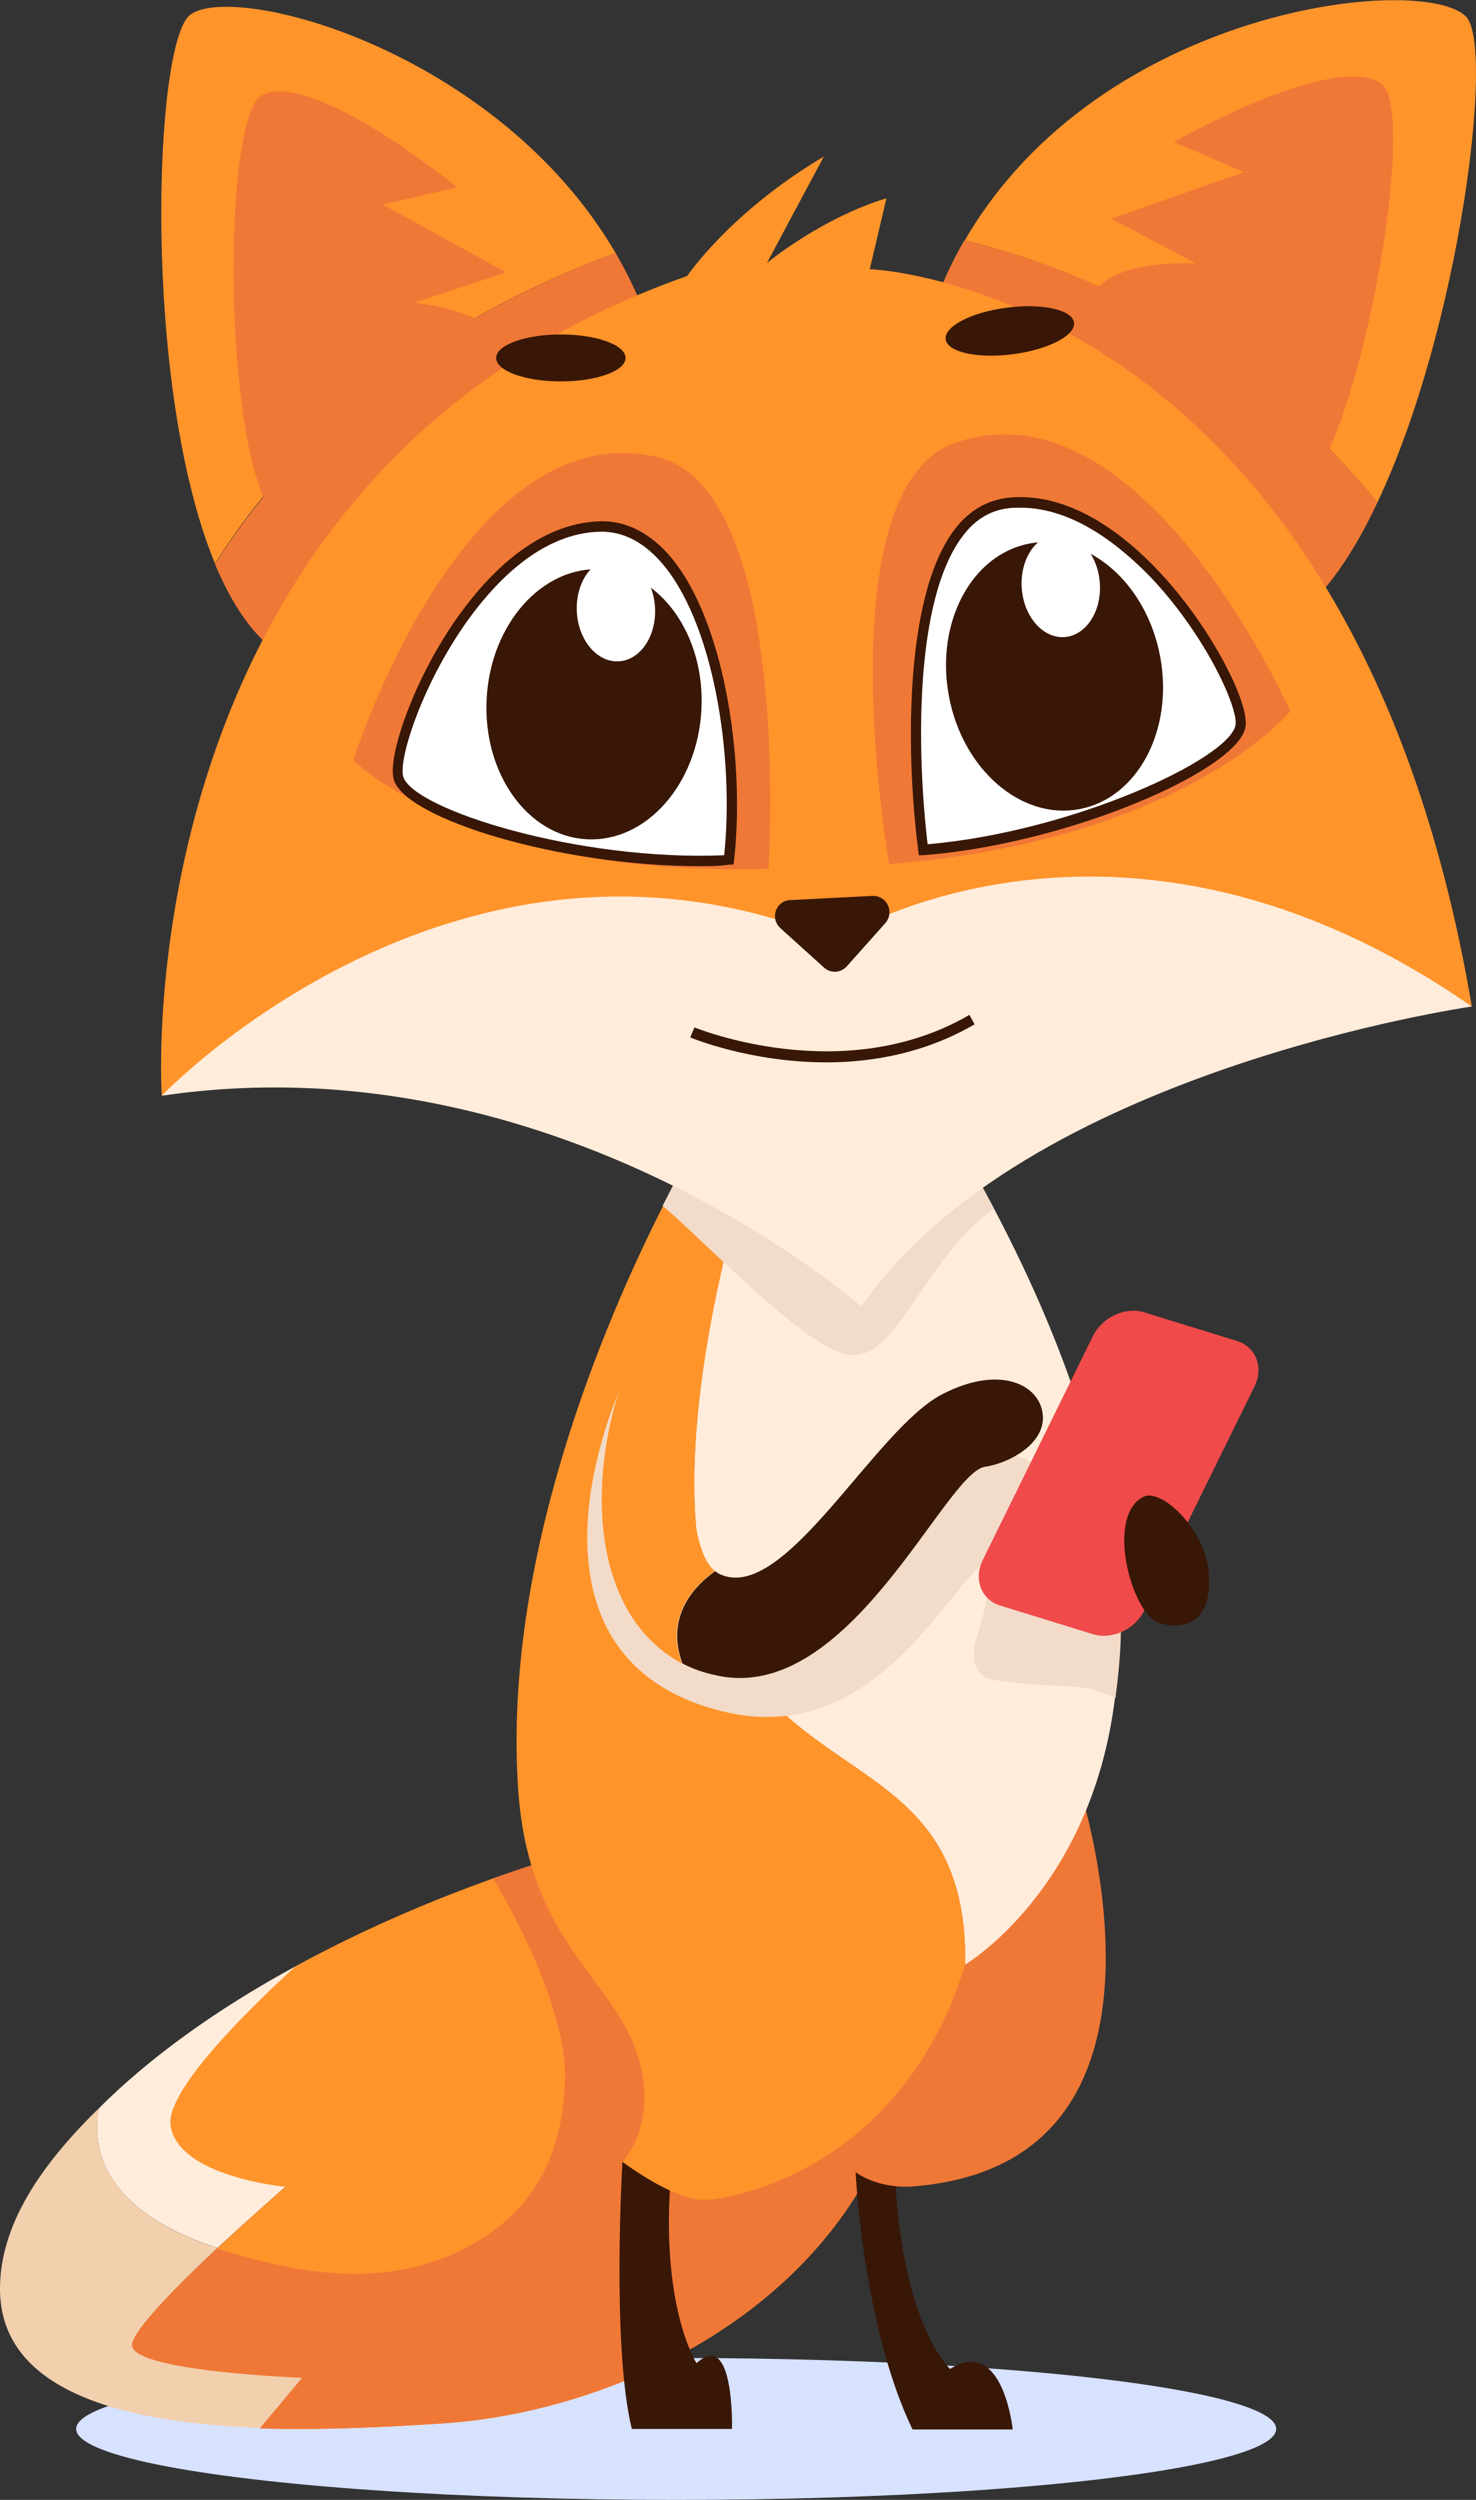
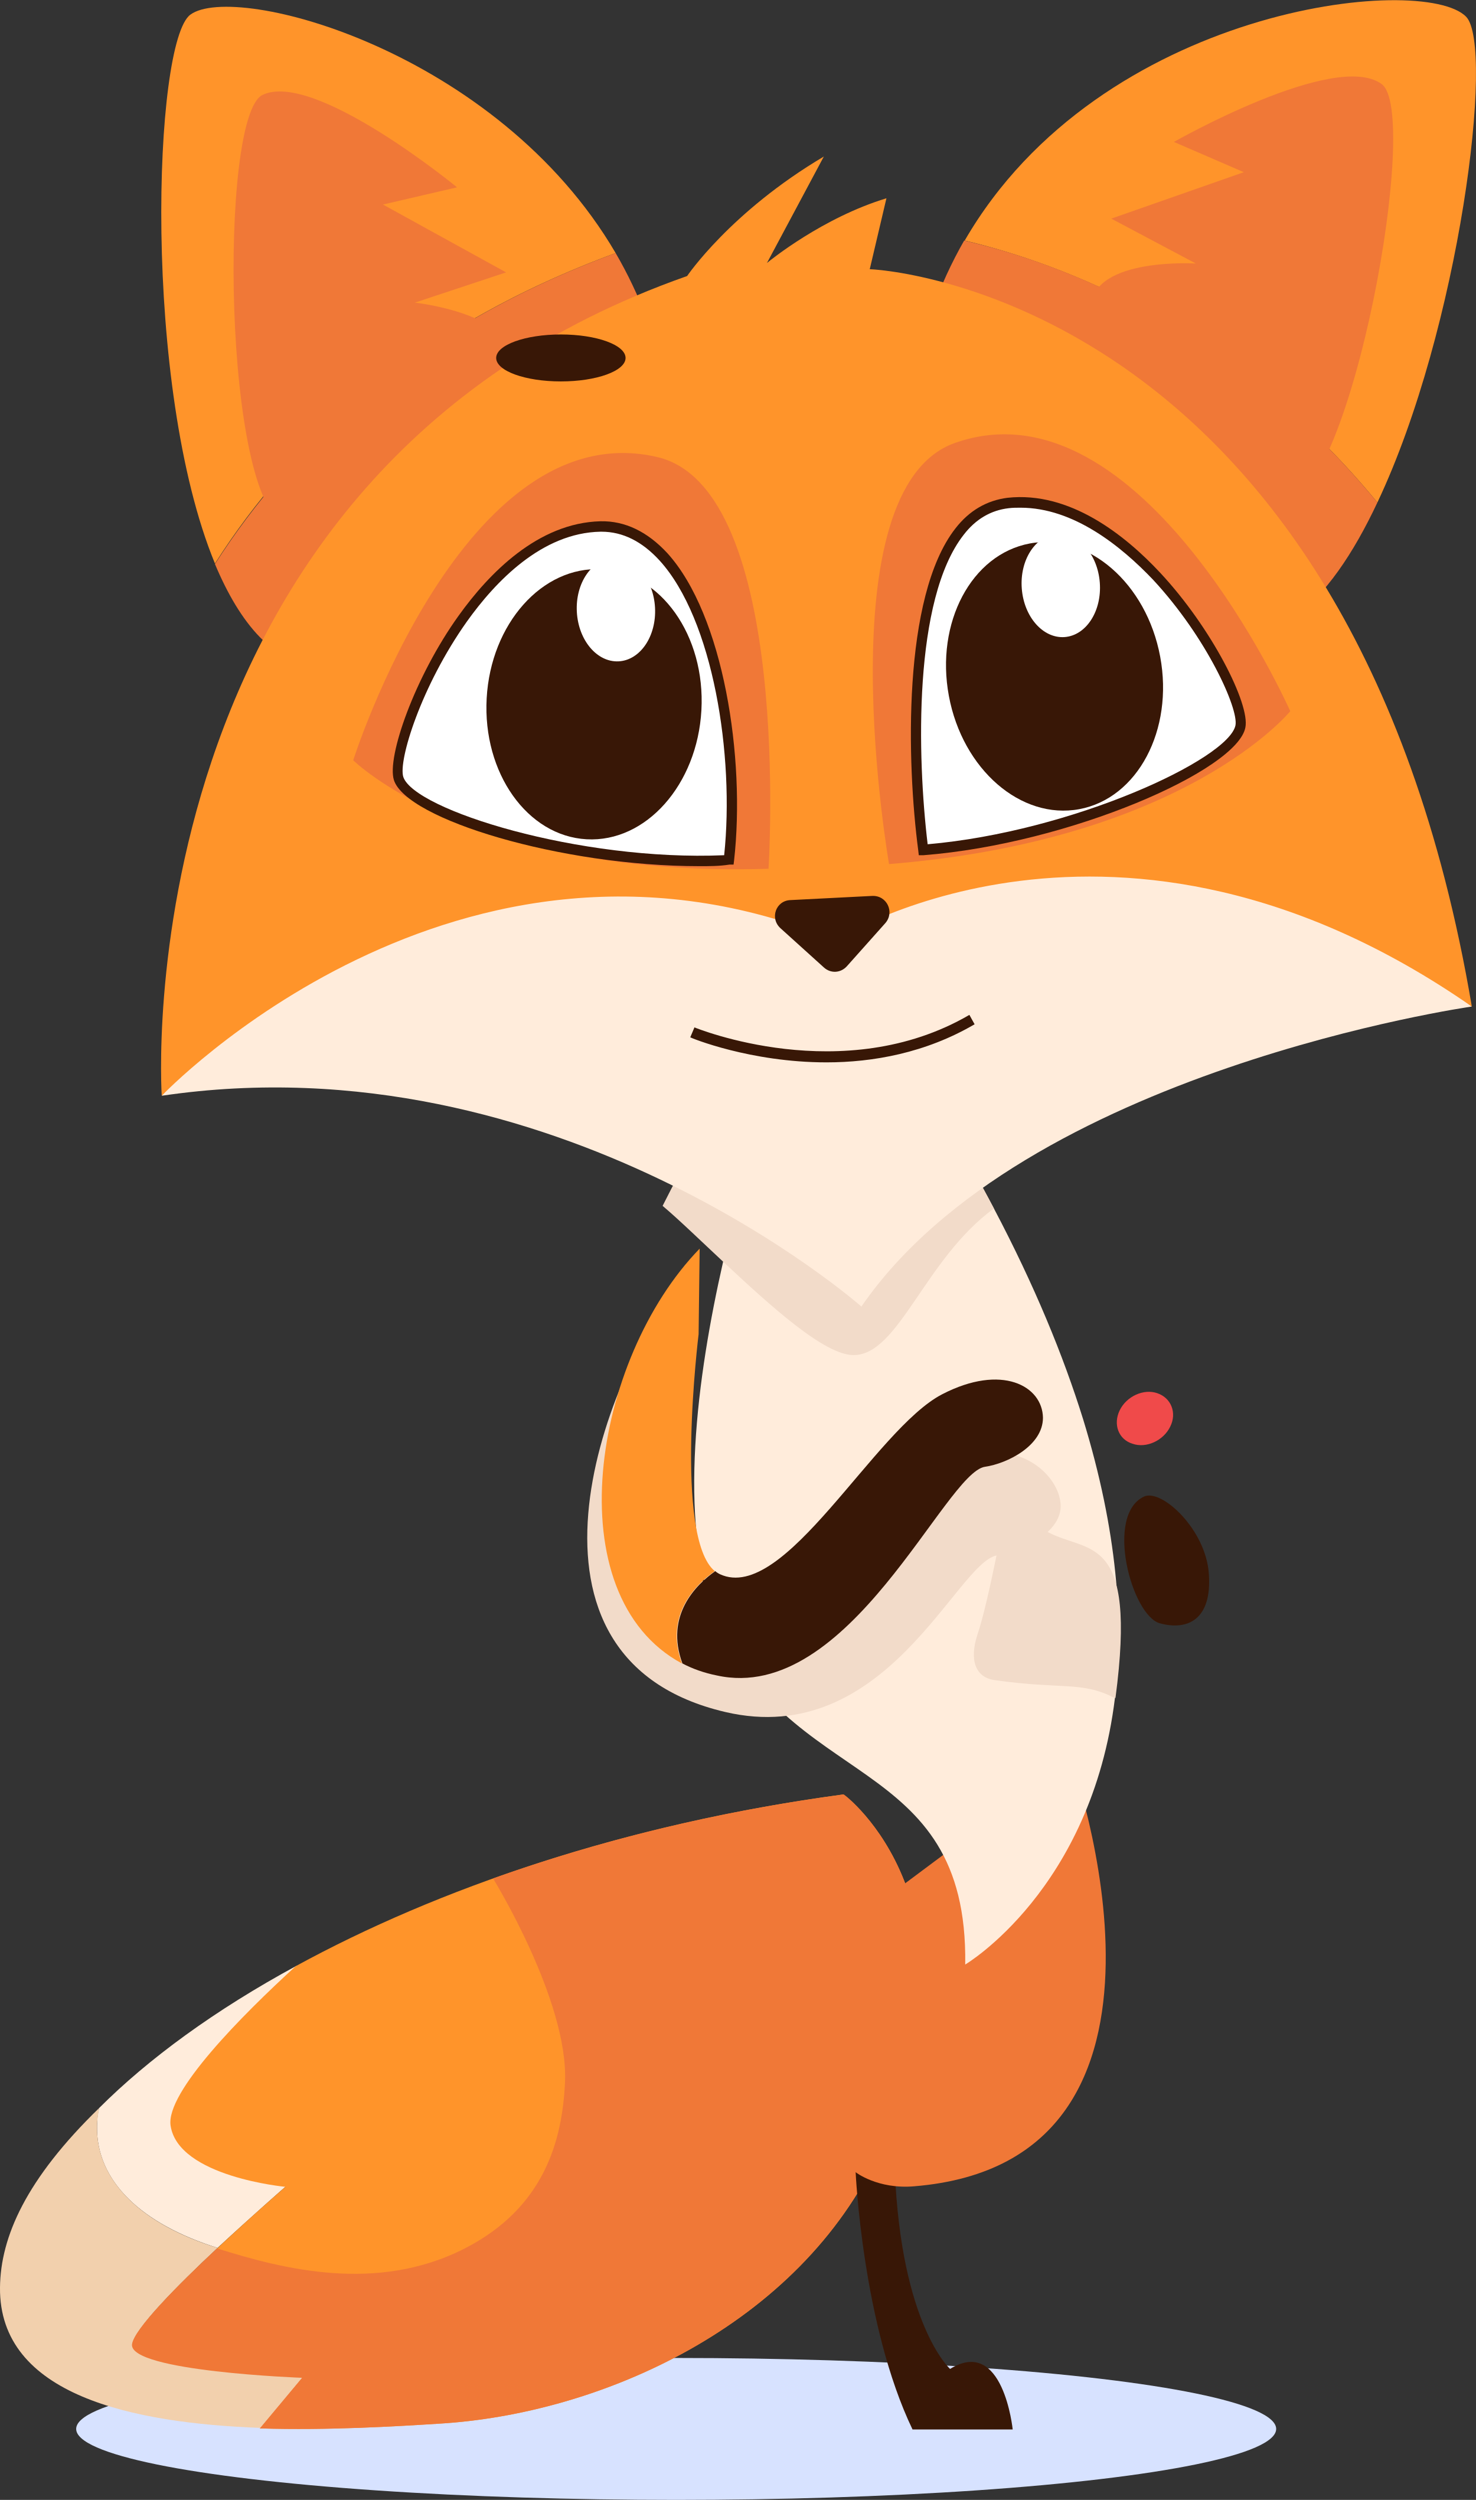
<svg xmlns="http://www.w3.org/2000/svg" xmlns:xlink="http://www.w3.org/1999/xlink" version="1.1" id="Layer_1" x="0px" y="0px" width="282.9px" height="479.1px" viewBox="0 0 282.9 479.1" enable-background="new 0 0 282.9 479.1" xml:space="preserve">
  <rect x="0" y="0" width="282.9" height="479.1" fill="#333333" stroke="none" />
  <g>
    <ellipse fill="#D7E2FF" cx="129.6" cy="465.5" rx="115" ry="13.6" />
    <g>
      <path fill="#FFECDB" d="M54.8,419c0,0-6.3,5.5-13.1,11.8c-14.4-4.5-23.3-12.7-23.1-23.3c0-1.2,0.1-2.3,0.4-3.5    c9.4-9.4,22.2-18.8,37.9-27.3c-10.3,9.5-25,24.2-24,30.6C34.3,417.1,54.8,419,54.8,419z" />
      <path fill="#FF942A" d="M168.6,412.4c-15.4,33.4-53.6,50.3-84.6,52.1c-8,0.5-20.9,1.3-34.2,0.9l8.1-9.7c0,0-33.1-1.2-32.6-6.4    c0.5-5.2,29.4-30.2,29.4-30.2s-20.5-1.9-22-11.7c-1-6.4,13.7-21.2,24-30.6c27.1-14.8,62.8-27.2,104.9-32.9    C161.8,343.8,190.3,365.4,168.6,412.4z" />
      <path fill="#F2D0AD" d="M19,404c-0.2,1.2-0.4,2.3-0.4,3.5c-0.2,10.6,8.8,18.9,23.1,23.3c-7.7,7.2-16,15.6-16.3,18.4    c-0.5,5.2,32.6,6.4,32.6,6.4l-8.1,9.7c-24.4-0.9-50.1-6.2-49.9-26.9C0.1,428.7,5,417.6,19,404z" />
      <path fill="#F07837" d="M168.6,412.4c-15.4,33.4-53.6,50.3-84.6,52.1c-8,0.5-20.9,1.3-34.2,0.9l8.1-9.7c0,0-33.1-1.2-32.6-6.4    c0.3-2.8,8.6-11.2,16.3-18.4c12.7,4,30.7,8.6,47.5,0c15.2-7.8,18.7-20.6,19.2-32c0.6-15.6-13.8-38.9-13.8-38.9    c19.9-7.1,42.4-12.8,67.2-16.1C161.8,343.8,190.3,365.4,168.6,412.4z" />
    </g>
    <path fill="#381706" d="M164,416.3c0,0,1.3,29.3,10.9,49.3h19.2c0,0-1.8-17.9-12-11.6c0,0-9.4-8.4-10.6-38.2L164,416.3z" />
    <path fill="#F07837" d="M205.3,337.2c0,0,27.7,77.1-30.1,81.8c-7,0.6-11.2-2.7-11.2-2.7s14-17.6-3.6-45.6L205.3,337.2z" />
    <path fill="#FFECDB" d="M213.7,325.4c-4.5,36.8-28.7,51.1-28.7,51.1c0.6-41-34.5-33.1-48-67.1c-7.1-18-3.4-45.6,1.6-67.6   c2.3-9.9,4.8-18.6,6.8-24.9h36.9c3,5.1,5.7,10,8.2,14.7c7.8,14.8,13.3,28.2,17.1,40.4C214.2,293.5,215.4,311.1,213.7,325.4z" />
-     <path fill="#381706" d="M119.3,414.3c0,0-2.1,35.3,1.8,51.2h19.2c0,0,0.5-19.3-6.8-12.6c0,0-7.2-11.1-4.8-37.2L119.3,414.3z" />
-     <path fill="#FF942A" d="M185,376.5c-11.9,38.8-44.2,45.1-50.2,45.1c-5.9,0-15.5-7.3-15.5-7.3s5.3-5.3,4-15.7   c-2.5-18.5-21.9-23.6-24-55.9c-2.9-43.9,16.5-89.3,27.8-111.6c4.5-9,7.8-14.2,7.8-14.2h10.6c-2,6.3-4.5,15-6.8,24.9   c-5.1,22-8.8,49.7-1.6,67.6C150.5,343.4,185.6,335.4,185,376.5z" />
    <path fill="#F2DBC9" d="M190.5,231.6c-13.3,9.7-18.2,28.1-26.9,28.1c-5.6,0-15.9-9.4-25-17.9c-4.4-4.1-8.4-8-11.6-10.7   c4.5-9,7.8-14.2,7.8-14.2h47.4C185.2,221.9,188,226.8,190.5,231.6z" />
    <g>
      <path fill="#FFECDB" d="M282.1,192.9c0,0-85.8,12.2-117,57.5c0,0-58.4-51.6-134.1-40.4c0,0,55.8-71.2,129.1-29.7    C160.1,180.2,208.8,134.6,282.1,192.9z" />
      <g>
        <path fill="#FF942A" d="M264,96.3c-27.7-33.7-60.6-45.8-79.1-50.2c26-44.9,87.9-51.3,96.1-42.9C286.5,8.8,279.8,62.9,264,96.3z" />
        <path fill="#F07837" d="M264.8,16.1c7.6,5.4-5.7,78.3-18.3,80.4c-12.6,2-38.1-28.6-37.4-37.9c0.7-9.3,20.1-8.1,20.1-8.1     l-16.2-8.6l25.4-8.9L225,27.2C225,27.2,255.9,9.6,264.8,16.1z" />
        <path fill="#F07837" d="M264,96.3c-4.6,9.8-10,17.8-16.2,22.2c-12,8.8-36.9,0.6-57.4-17.2c-9.1-8-18-28.6-11.8-41.6     c1.7-4.9,3.8-9.4,6.2-13.6C203.4,50.4,236.3,62.6,264,96.3z" />
      </g>
      <g>
        <path fill="#FF942A" d="M118,48.5c-38.1,14-62,36.2-76.8,59.5C27.2,74.1,29.4,7.9,36.5,2.8C45.1-3.5,95.3,9.7,118,48.5z" />
        <path fill="#F07837" d="M50.3,18.2c-8.4,4.1-7.5,78.2,4.5,82.3c12.1,4.1,42.3-21.9,43.2-31.1C98.9,60.1,79.5,58,79.5,58L97,52.2     l-23.6-13l14.2-3.3C87.6,35.9,60.2,13.4,50.3,18.2z" />
        <path fill="#F07837" d="M109.3,114.7c-23.2,14.2-49.1,18.1-59.5,7.4c-3.4-3.5-6.2-8.3-8.6-14C56.1,84.8,79.9,62.5,118,48.5     c4.6,7.9,8.1,16.9,9.9,27.1C131.9,89.5,119.6,108.3,109.3,114.7z" />
      </g>
      <path fill="#FF942A" d="M282.1,192.9c-68.1-47.3-122-12.7-122-12.7C87.7,150.3,31,210,31,210s-8-118.9,100.7-157.1    c0,0,8.3-12.3,26.2-22.9L147,50.4c0.6-0.5,10.7-8.7,22.9-12.4l-3.2,13.6C166.7,51.5,258.8,55.3,282.1,192.9z" />
      <path fill="#F07837" d="M147.3,166.5c0,0,4.7-72.8-21.3-78.9c-37.1-8.7-58.3,58.1-58.3,58.1S90.3,168.2,147.3,166.5z" />
      <path fill="#F07837" d="M170.4,165.6c0,0-12.5-71.8,12.6-80.7c35.9-12.7,64.3,51.4,64.3,51.4S227.3,161,170.4,165.6z" />
      <path fill="#381706" d="M151.5,172.5l15.7-0.8c2.8-0.1,4.3,3.1,2.5,5.2l-7.4,8.3c-1.2,1.3-3.1,1.4-4.4,0.2l-8.3-7.5    C147.5,176,148.7,172.6,151.5,172.5z" />
      <g>
        <defs>
          <path id="SVGID_1_" d="M139.7,164.9c2.8-25.2-5-64.3-24.6-63.9c-24.2,0.4-40.8,41.7-38.7,48.3      C78.7,156.5,111.7,166.3,139.7,164.9z" />
        </defs>
        <use xlink:href="#SVGID_1_" overflow="visible" fill="#FFFFFF" />
        <clipPath id="SVGID_2_">
          <use xlink:href="#SVGID_1_" overflow="visible" />
        </clipPath>
        <ellipse transform="matrix(0.999 5.503460e-002 -5.503460e-002 0.999 7.595 -6.057)" clip-path="url(#SVGID_2_)" fill="#381706" cx="113.8" cy="134.9" rx="20.6" ry="25.9" />
      </g>
      <g>
        <path fill="#381706" d="M134.1,166c-26.7,0-56.2-9-58.6-16.5c-1.4-4.4,4-19.8,12.4-31.5c5.8-8.1,15.2-17.8,27.2-18.1     c4.7-0.1,9,2,12.8,6.1c10.8,11.9,15,39.3,12.8,58.9l-0.1,0.8l-0.8,0C137.9,166,136,166,134.1,166z M115.3,101.9     c-0.1,0-0.2,0-0.2,0c-11.2,0.2-20.1,9.5-25.6,17.2c-8.8,12.4-13.2,26.7-12.2,29.8c2.1,6.3,33.7,16.2,61.5,15     c2-19.1-2.1-45.2-12.4-56.5C123.1,103.8,119.4,101.9,115.3,101.9z" />
      </g>
      <ellipse fill="#381706" cx="107.5" cy="68.6" rx="12.4" ry="4.5" />
      <ellipse transform="matrix(0.999 -5.386493e-002 5.386493e-002 0.999 -6.12 6.527)" fill="#FFFFFF" cx="118" cy="116.8" rx="7.5" ry="9.9" />
      <g>
        <defs>
          <path id="SVGID_3_" d="M176.9,162.9c-2.8-21.4-3.2-64.3,16.3-66.5c24-2.7,45.8,36,44.5,42.8      C236.3,146.7,204.8,160.7,176.9,162.9z" />
        </defs>
        <use xlink:href="#SVGID_3_" overflow="visible" fill="#FFFFFF" />
        <clipPath id="SVGID_4_">
          <use xlink:href="#SVGID_3_" overflow="visible" />
        </clipPath>
        <ellipse transform="matrix(-0.983 0.183 -0.183 -0.983 424.5 220.028)" clip-path="url(#SVGID_4_)" fill="#381706" cx="202.1" cy="129.6" rx="20.6" ry="25.9" />
      </g>
      <g>
        <path fill="#381706" d="M176.1,163.9l-0.1-0.9c-2.2-16.7-3.1-48.6,7.1-61.7c2.7-3.5,6.1-5.4,10-5.9c11.9-1.3,22.5,7.1,29.3,14.4     c9.8,10.5,17.2,25.1,16.3,29.6c-1.5,8.2-33.7,22.3-61.7,24.5L176.1,163.9z M195.6,97.3c-0.8,0-1.5,0-2.3,0.1     c-3.4,0.4-6.3,2.1-8.6,5.1c-9.7,12.4-8.9,42.6-6.9,59.3c27.7-2.4,57.7-16.3,59-22.8c0.6-3.2-5.5-16.8-15.8-27.9     C214.9,104.7,205.8,97.3,195.6,97.3z" />
      </g>
-       <ellipse transform="matrix(-0.992 0.129 -0.129 -0.992 393.796 101.443)" fill="#381706" cx="193.6" cy="63.5" rx="12.4" ry="4.5" />
      <ellipse transform="matrix(-0.997 7.535761e-002 -7.535761e-002 -0.997 414.363 208.772)" fill="#FFFFFF" cx="203.2" cy="112.2" rx="7.5" ry="9.9" />
      <g>
        <path fill="#381706" d="M158.4,203.6c-14.6,0-26-4.7-26.1-4.8l0.8-1.9c0.3,0.1,28.5,11.7,52.7-2.4l1,1.8     C177.4,201.8,167.3,203.6,158.4,203.6z" />
      </g>
    </g>
    <path fill="#F2DBC9" d="M200.8,293.6c1.5-1.4,2.5-3.1,2.5-5c-0.1-6.1-8.9-14-20.4-8.2c-13,6.7-31.2,35-43.6,29.4   c-0.4-0.2-0.7-0.4-0.9-0.6c-7.9-6.5-8.1-40.3-8.1-40.3V246c-14.9,18.3-34.8,71.9,8.7,82.1c30.8,7.2,44.2-28.4,52-30   c-1.2,5.9-2.6,12.1-3.7,15.3c-1.5,4.7-0.4,8.1,3.4,8.6c12.7,1.8,16.6,0.2,22.7,3.3c0.1,0,0.3,0.1,0.4,0.1   C218,293.6,208.6,297.8,200.8,293.6z" />
    <path fill="#FF942A" d="M130.7,318.8c-3.4-9.2,2.6-15.1,6.3-17.7c-7.9-6.5-3.1-45.4-3.1-45.4l0.2-16.4   C113.5,260.5,106.4,305.7,130.7,318.8z" />
    <path fill="#381706" d="M199.9,271.7c-0.1-6.1-7.9-10.4-19.3-4.5c-13,6.7-30.2,40.2-42.6,34.5c-0.4-0.2-0.7-0.4-0.9-0.6   c-3.7,2.6-9.7,8.5-6.3,17.7c1.9,1,4.1,1.8,6.6,2.3c25.4,5.6,43.7-38.9,51.4-40C193,280.5,199.9,277.1,199.9,271.7z" />
    <g>
-       <path fill="#F04A4A" d="M209.5,313.2l-17.8-5.5c-3.6-1.1-5.1-5-3.4-8.6l21.2-43.1c1.8-3.6,6.2-5.6,9.8-4.5l17.8,5.5    c3.6,1.1,5.1,5,3.4,8.6l-21.2,43.1C217.5,312.3,213.1,314.3,209.5,313.2z" />
      <path fill="#F04A4A" d="M224.3,273.4c-1.3,2.7-4.6,4.2-7.2,3.3c-2.7-0.8-3.8-3.7-2.5-6.4c1.3-2.7,4.6-4.2,7.2-3.3    C224.5,267.9,225.6,270.8,224.3,273.4z" />
    </g>
    <path fill="#381706" d="M219.3,286.8c-7.6,3.5-2.4,22.8,3,24.3c5.5,1.5,10-0.9,9.4-9.4C231.2,293.2,222.7,285.3,219.3,286.8z" />
  </g>
</svg>